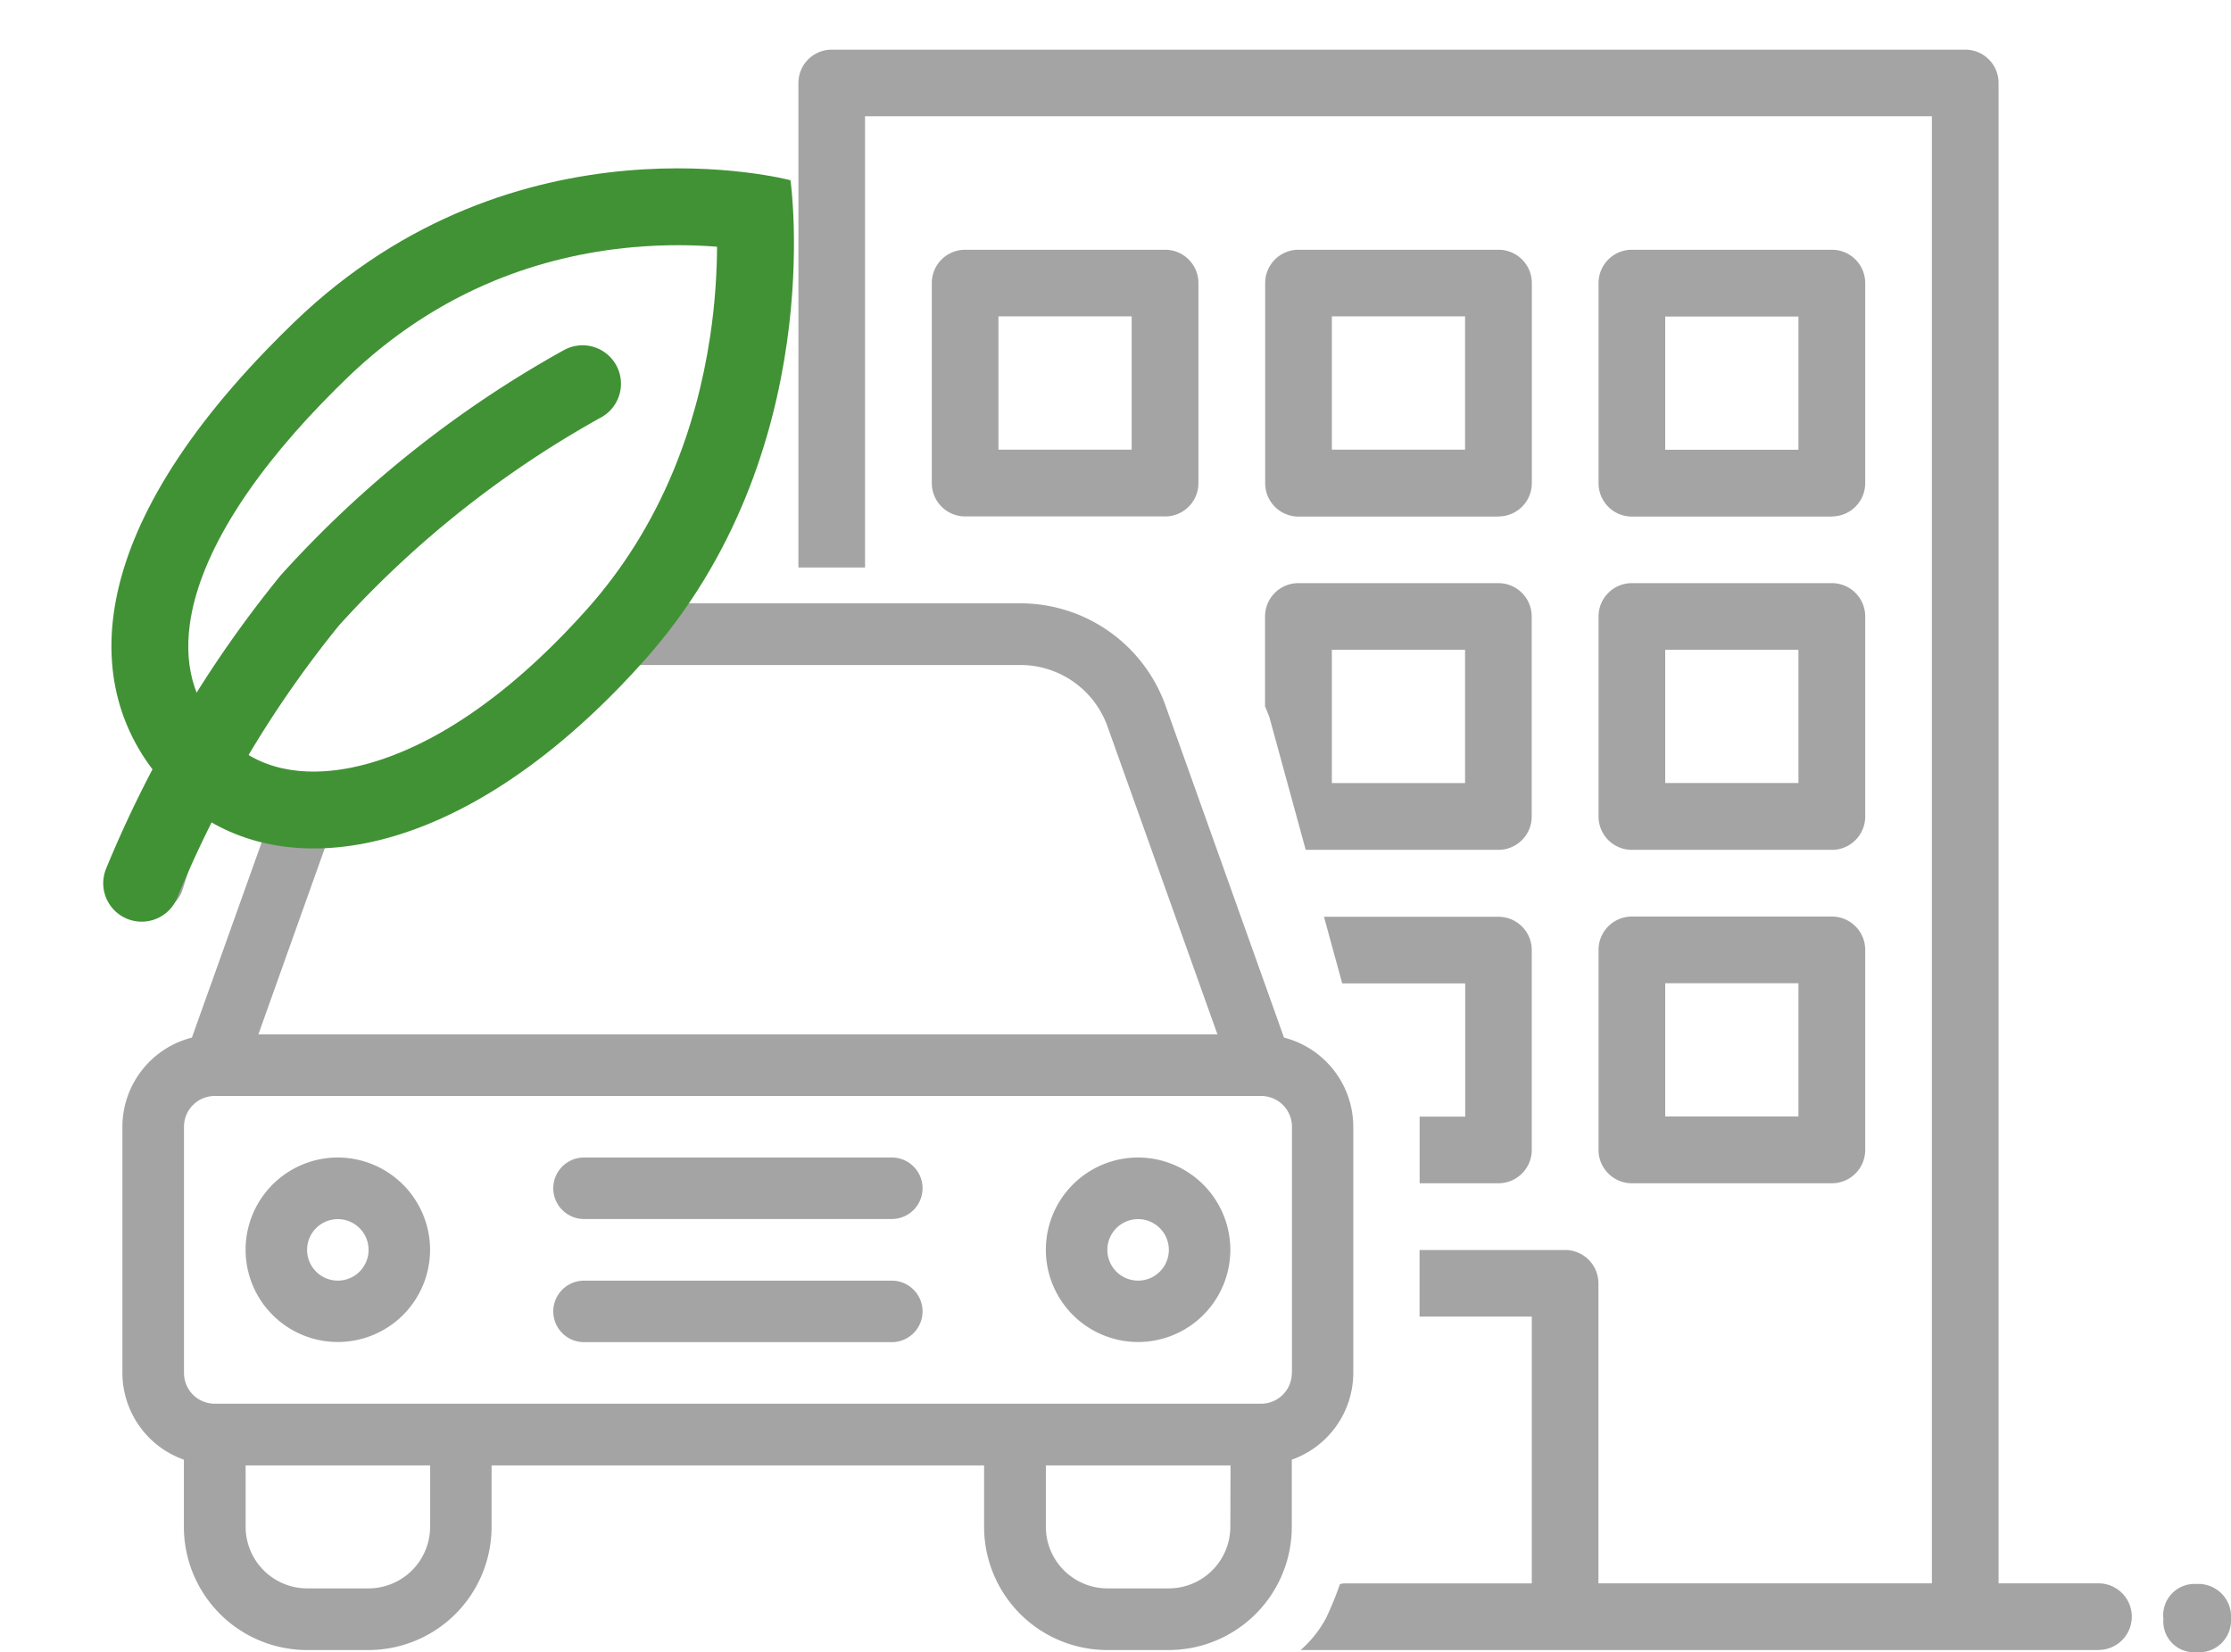
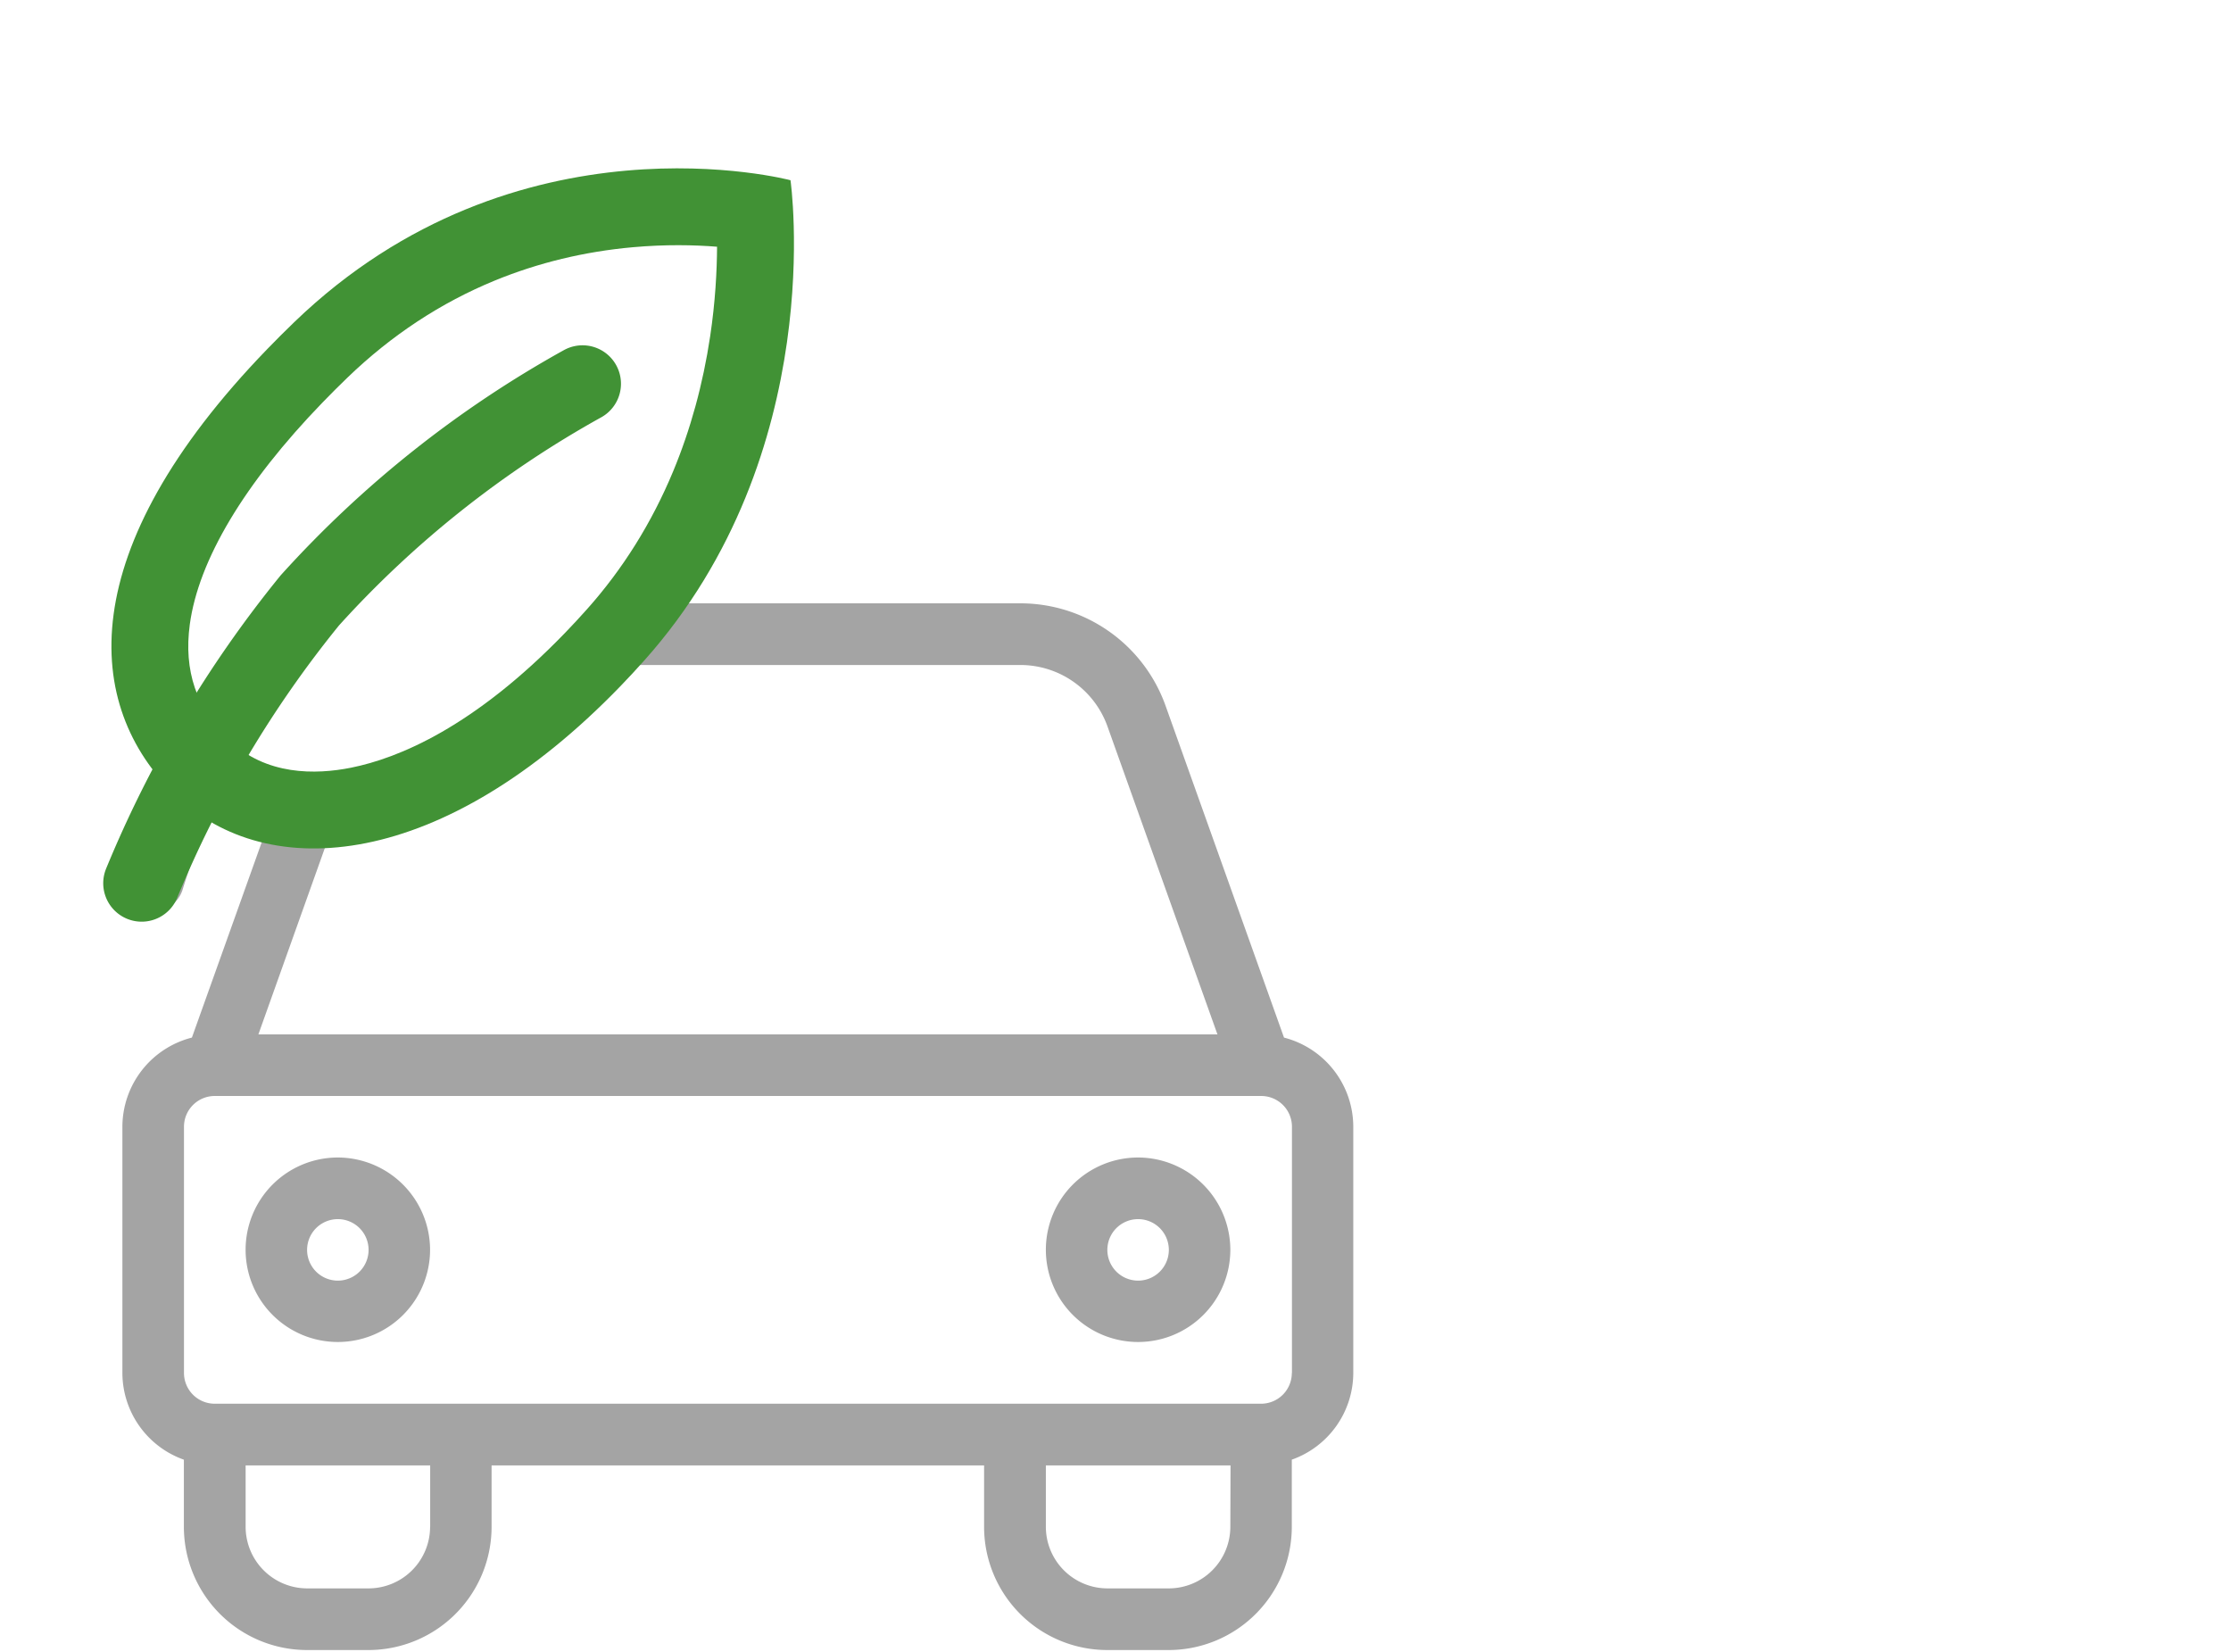
<svg xmlns="http://www.w3.org/2000/svg" width="87.078" height="64.479" viewBox="0 0 87.078 64.479">
  <g id="Сгруппировать_546" data-name="Сгруппировать 546" transform="translate(-394.948 -804.135)">
    <g id="car" transform="translate(399.725 810.867)">
      <g id="Сгруппировать_543" data-name="Сгруппировать 543" transform="translate(0 0)">
        <g id="Сгруппировать_542" data-name="Сгруппировать 542">
          <path id="Контур_2273" data-name="Контур 2273" d="M88.937,341.333a3.6,3.6,0,1,0,3.6,3.6A3.608,3.608,0,0,0,88.937,341.333Zm0,4.805a1.2,1.2,0,1,1,1.2-1.2A1.2,1.2,0,0,1,88.937,346.138Z" transform="translate(-80.528 -302.891)" fill="#a4a4a4" />
-           <path id="Контур_2274" data-name="Контур 2274" d="M205.214,341.333H193.2a1.2,1.2,0,1,0,0,2.4h12.013a1.2,1.2,0,1,0,0-2.4Z" transform="translate(-175.182 -302.891)" fill="#a4a4a4" />
-           <path id="Контур_2275" data-name="Контур 2275" d="M205.214,384H193.2a1.2,1.2,0,1,0,0,2.4h12.013a1.2,1.2,0,1,0,0-2.4Z" transform="translate(-175.182 -340.752)" fill="#a4a4a4" />
          <path id="Контур_2276" data-name="Контур 2276" d="M88.006,33.762,83.379,20.8a6.017,6.017,0,0,0-5.656-3.986H64.518A28.923,28.923,0,0,0,68.461,3.1C68.461,1.39,67.706,0,66,0,57.374,0,48.151,5.008,44.6,12.269c-.637,1.293-1.931,3.009-1.931,4.742A8.733,8.733,0,0,0,44.6,22.433a38.918,38.918,0,0,0-1.877,4.843,1.2,1.2,0,1,0,2.295.709,38.657,38.657,0,0,1,1.372-3.719,9.808,9.808,0,0,0,1.93,1.271L45.38,33.762a3.6,3.6,0,0,0-2.713,3.479v9.611a3.6,3.6,0,0,0,2.4,3.383v2.624a4.81,4.81,0,0,0,4.805,4.805h2.4a4.81,4.81,0,0,0,4.805-4.805v-2.4H76.3v2.4a4.81,4.81,0,0,0,4.805,4.805h2.4a4.81,4.81,0,0,0,4.805-4.805V50.234a3.6,3.6,0,0,0,2.4-3.383V37.241A3.6,3.6,0,0,0,88.006,33.762ZM47.038,22.745c2.859-5.466,7.478-9.958,14.179-13.257a1.2,1.2,0,0,0-1.06-2.156A35.583,35.583,0,0,0,45.38,21.612c-.5-.935-.311-3.559-.311-4.6C45.069,9.144,56.577,2.4,66,2.4a.7.7,0,0,1,.7.7c0,9.421-6.741,20.928-14.609,20.928C50.387,24.026,48.435,24.069,47.038,22.745ZM50.6,26.278c.486.084.975-.742,1.481-.742,2.534,0,4.084-1.78,6.49-3.525,1.446-1.043,2.307-.92,3.649-2.79h15.5a3.612,3.612,0,0,1,3.394,2.391l4.294,12.025H47.975Zm4.077,26.58a2.406,2.406,0,0,1-2.4,2.4h-2.4a2.406,2.406,0,0,1-2.4-2.4v-2.4H54.68v2.4Zm31.234,0a2.406,2.406,0,0,1-2.4,2.4h-2.4a2.406,2.406,0,0,1-2.4-2.4v-2.4h7.208Zm2.4-6.007a1.2,1.2,0,0,1-1.2,1.2H46.271a1.2,1.2,0,0,1-1.2-1.2V37.241a1.2,1.2,0,0,1,1.2-1.2H87.116a1.2,1.2,0,0,1,1.2,1.2v9.611Z" transform="translate(-42.667 0)" fill="#a4a4a4" />
-           <path id="Контур_2277" data-name="Контур 2277" d="M366.271,341.333a3.6,3.6,0,1,0,3.6,3.6A3.608,3.608,0,0,0,366.271,341.333Zm0,4.805a1.2,1.2,0,1,1,1.2-1.2A1.2,1.2,0,0,1,366.271,346.138Z" transform="translate(-326.627 -302.891)" fill="#a4a4a4" />
+           <path id="Контур_2277" data-name="Контур 2277" d="M366.271,341.333a3.6,3.6,0,1,0,3.6,3.6A3.608,3.608,0,0,0,366.271,341.333m0,4.805a1.2,1.2,0,1,1,1.2-1.2A1.2,1.2,0,0,1,366.271,346.138Z" transform="translate(-326.627 -302.891)" fill="#a4a4a4" />
        </g>
      </g>
    </g>
-     <path id="Вычитание_5" data-name="Вычитание 5" d="M54.565,62.542a1.2,1.2,0,0,1-1.288-1.292,1.223,1.223,0,0,1,1.288-1.37,1.277,1.277,0,0,1,1.35,1.37A1.244,1.244,0,0,1,54.565,62.542Zm-3.818-.084H19.6A4.378,4.378,0,0,0,20.6,61.2a13.01,13.01,0,0,0,.536-1.314l.133-.028h7.355V49.446h-4.38v-2.6h5.681a1.3,1.3,0,0,1,1.3,1.3V59.855H44.241V2.6H2.6V20.211H0V1.3A1.3,1.3,0,0,1,1.3,0H45.543a1.3,1.3,0,0,1,1.3,1.3V59.855h3.9a1.3,1.3,0,1,1,0,2.6ZM40.338,44.241H32.53a1.3,1.3,0,0,1-1.3-1.3V35.132a1.3,1.3,0,0,1,1.3-1.3h7.808a1.3,1.3,0,0,1,1.3,1.3V42.94A1.3,1.3,0,0,1,40.338,44.241Zm-6.506-7.807v5.2h5.2v-5.2Zm-6.506,7.807H24.247v-2.6h1.778v-5.2h-4.8l-.712-2.6h6.81a1.3,1.3,0,0,1,1.3,1.3V42.94A1.3,1.3,0,0,1,27.326,44.241ZM40.338,31.229H32.53a1.3,1.3,0,0,1-1.3-1.3V22.12a1.3,1.3,0,0,1,1.3-1.3h7.808a1.3,1.3,0,0,1,1.3,1.3v7.807A1.3,1.3,0,0,1,40.338,31.229Zm-6.506-7.808v5.2h5.2v-5.2Zm-6.506,7.808H19.8l-1.42-5.188s-.061-.158-.167-.413V22.12a1.3,1.3,0,0,1,1.3-1.3h7.808a1.3,1.3,0,0,1,1.3,1.3v7.807A1.3,1.3,0,0,1,27.326,31.229ZM20.82,23.422v5.2h5.2v-5.2Zm19.518-5.2H32.53a1.3,1.3,0,0,1-1.3-1.3V9.109a1.3,1.3,0,0,1,1.3-1.3h7.808a1.3,1.3,0,0,1,1.3,1.3v7.807A1.3,1.3,0,0,1,40.338,18.217Zm-6.506-7.807v5.2h5.2v-5.2Zm-6.506,7.807H19.518a1.3,1.3,0,0,1-1.3-1.3V9.109a1.3,1.3,0,0,1,1.3-1.3h7.808a1.3,1.3,0,0,1,1.3,1.3v7.807A1.3,1.3,0,0,1,27.326,18.217ZM20.82,10.409v5.2h5.2v-5.2Zm-6.506,7.807H6.506a1.3,1.3,0,0,1-1.3-1.3V9.109a1.3,1.3,0,0,1,1.3-1.3h7.807a1.3,1.3,0,0,1,1.3,1.3v7.807A1.3,1.3,0,0,1,14.314,18.217ZM7.807,10.409v5.2h5.2v-5.2Z" transform="translate(426.111 806.073)" fill="#a4a4a4" />
    <g id="Контур_2295" data-name="Контур 2295" transform="matrix(0.695, -0.719, 0.719, 0.695, 394.968, 828.568)" fill="none">
-       <path d="M16.5,0A21.549,21.549,0,0,1,33.94,10.077S27.36,18.569,16.5,19,0,14.747,0,9.5,4.439-.426,16.5,0Z" stroke="none" />
      <path d="M 15.002 2.973 C 10.618 2.973 7.221 3.767 5.179 5.269 C 3.713 6.348 3 7.732 3 9.5 C 3 11.506 4.378 12.88 5.534 13.679 C 7.084 14.751 10.006 16.028 15.13 16.028 C 15.538 16.028 15.959 16.019 16.381 16.002 C 18.48 15.919 20.568 15.474 22.588 14.68 C 24.237 14.032 25.849 13.149 27.38 12.057 C 28.489 11.266 29.397 10.475 30.082 9.82 C 29.516 9.133 28.751 8.306 27.781 7.468 C 26.352 6.232 24.78 5.235 23.108 4.502 C 21.024 3.588 18.765 3.082 16.394 2.998 C 15.922 2.981 15.454 2.973 15.002 2.973 M 15.002 -0.027 C 15.488 -0.027 15.987 -0.018 16.5 3.814697265625e-06 C 28.561 0.426 33.94 10.077 33.94 10.077 C 33.94 10.077 27.36 18.569 16.5 19 C 16.034 19.018 15.576 19.028 15.13 19.028 C 5.165 19.028 0 14.522 0 9.5 C 0 4.476 4.07 -0.027 15.002 -0.027 Z" stroke="none" fill="#419235" />
    </g>
    <path id="Контур_2297" data-name="Контур 2297" d="M-13865.263-140.889a41.408,41.408,0,0,0-10.643,8.454,44.053,44.053,0,0,0-6.565,11.04" transform="translate(14282.948 960)" fill="none" stroke="#419235" stroke-linecap="round" stroke-width="3" />
  </g>
</svg>